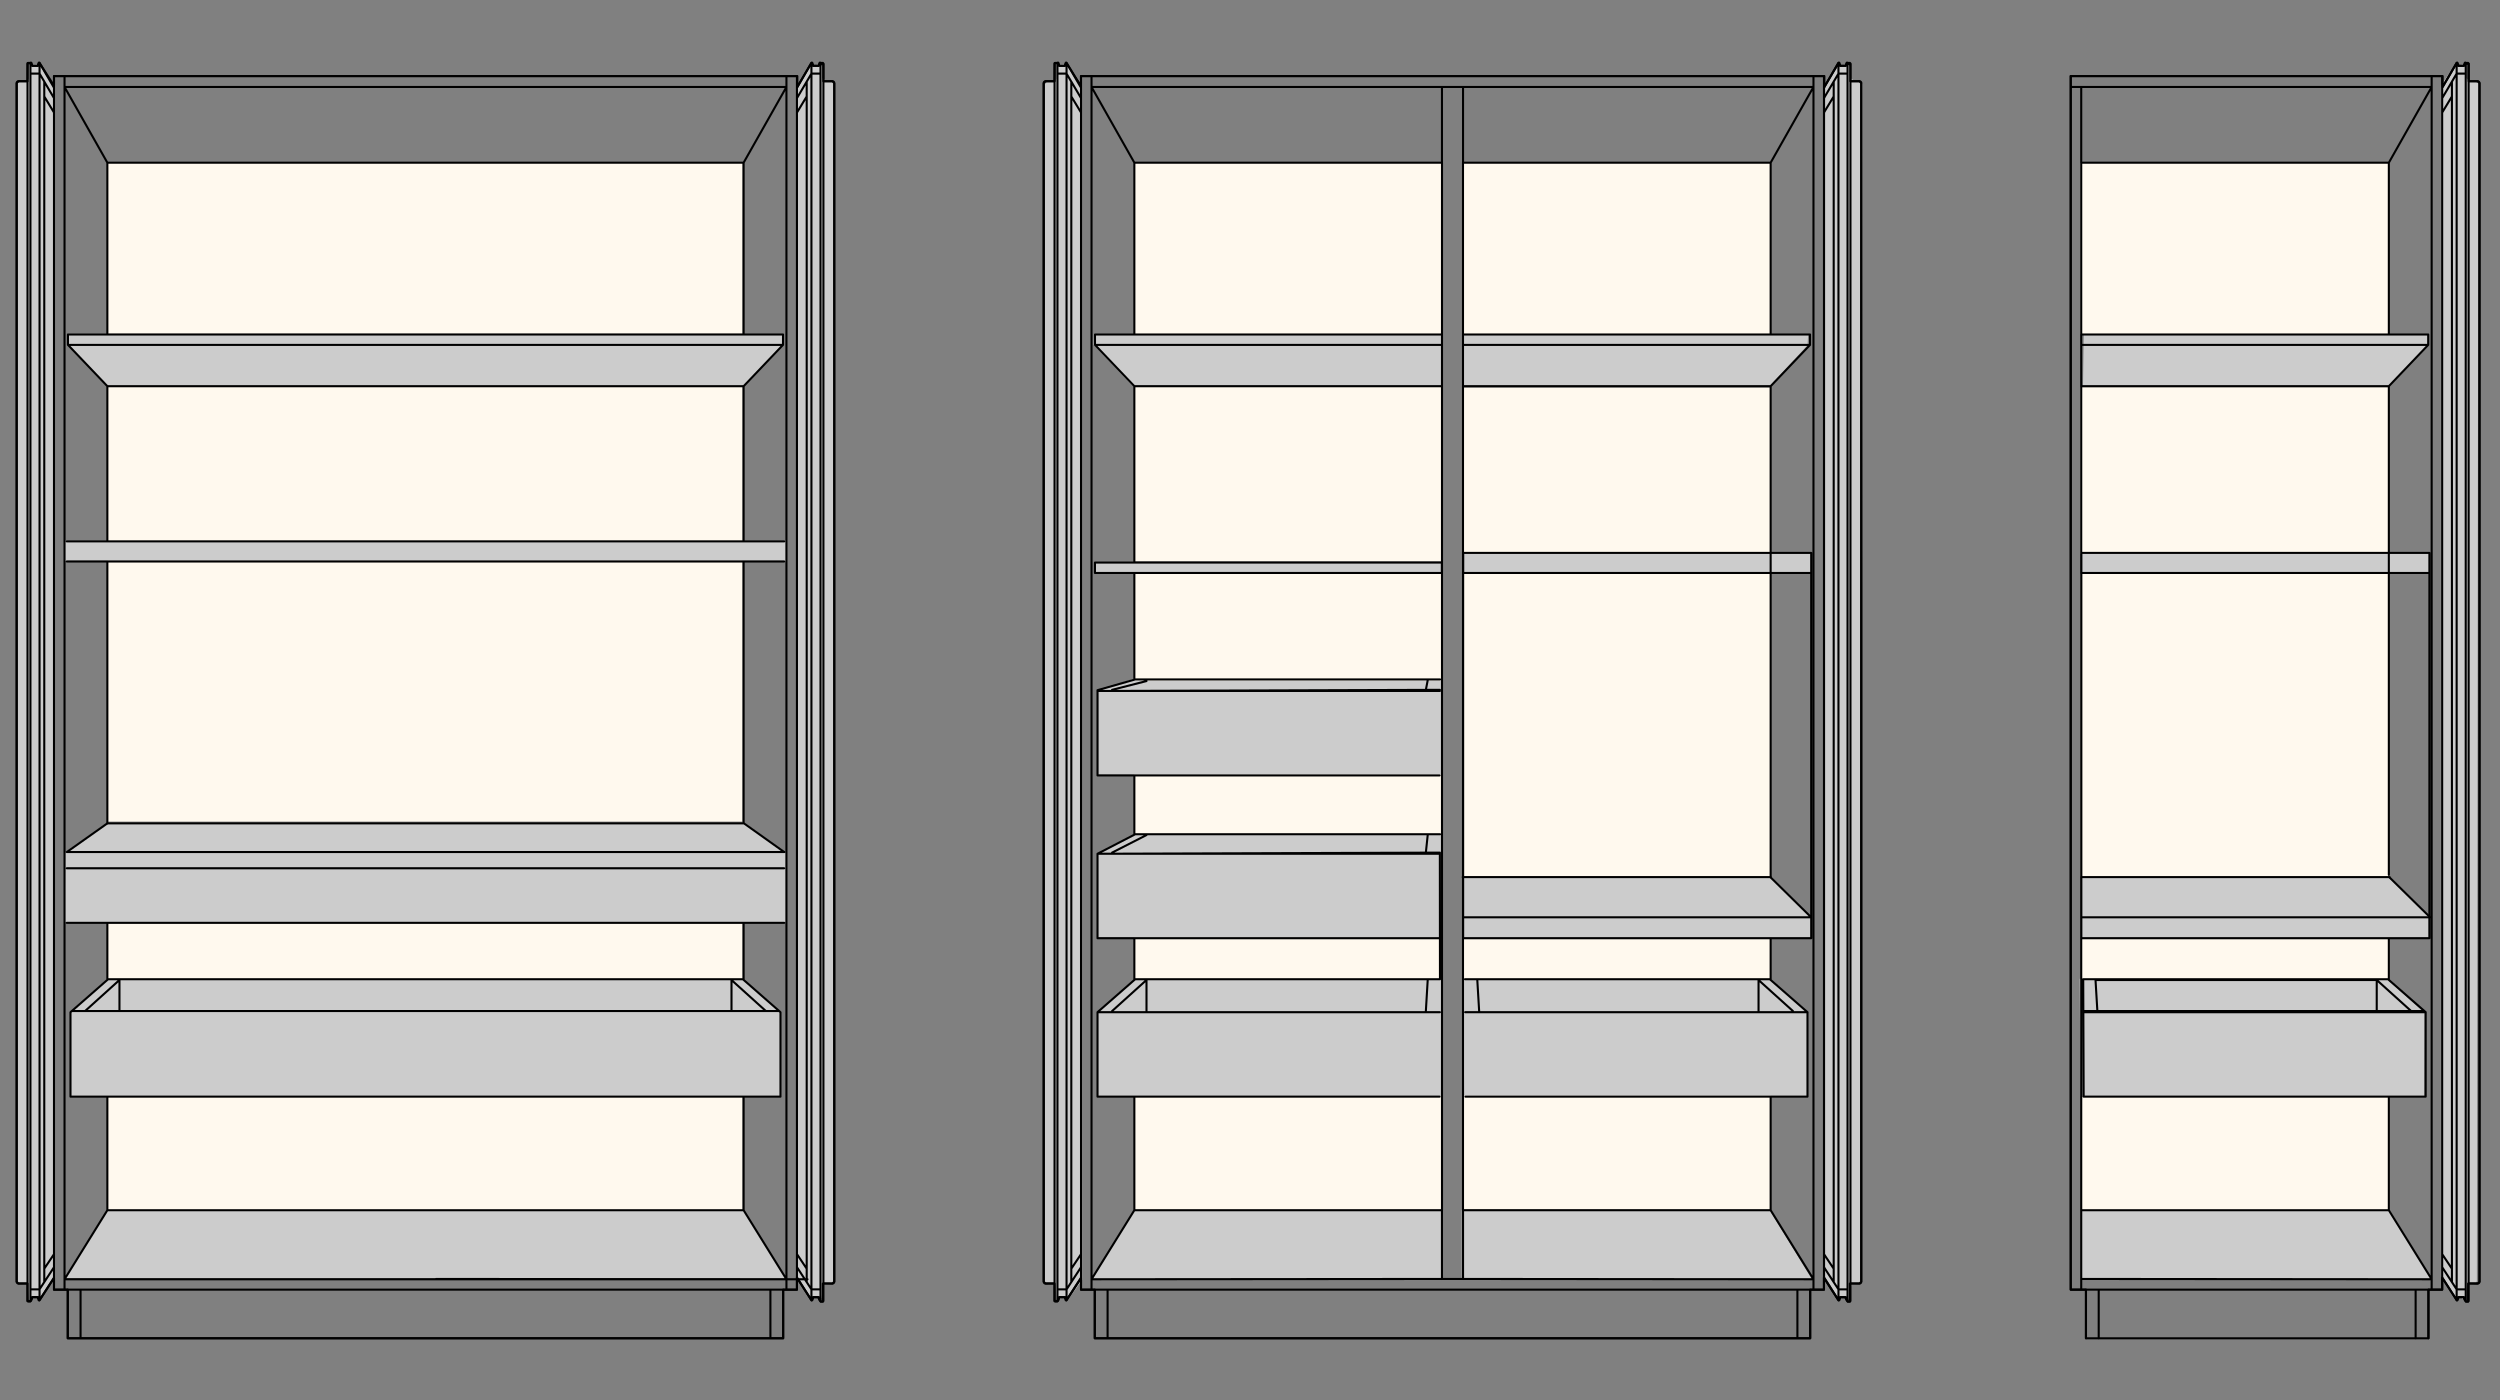
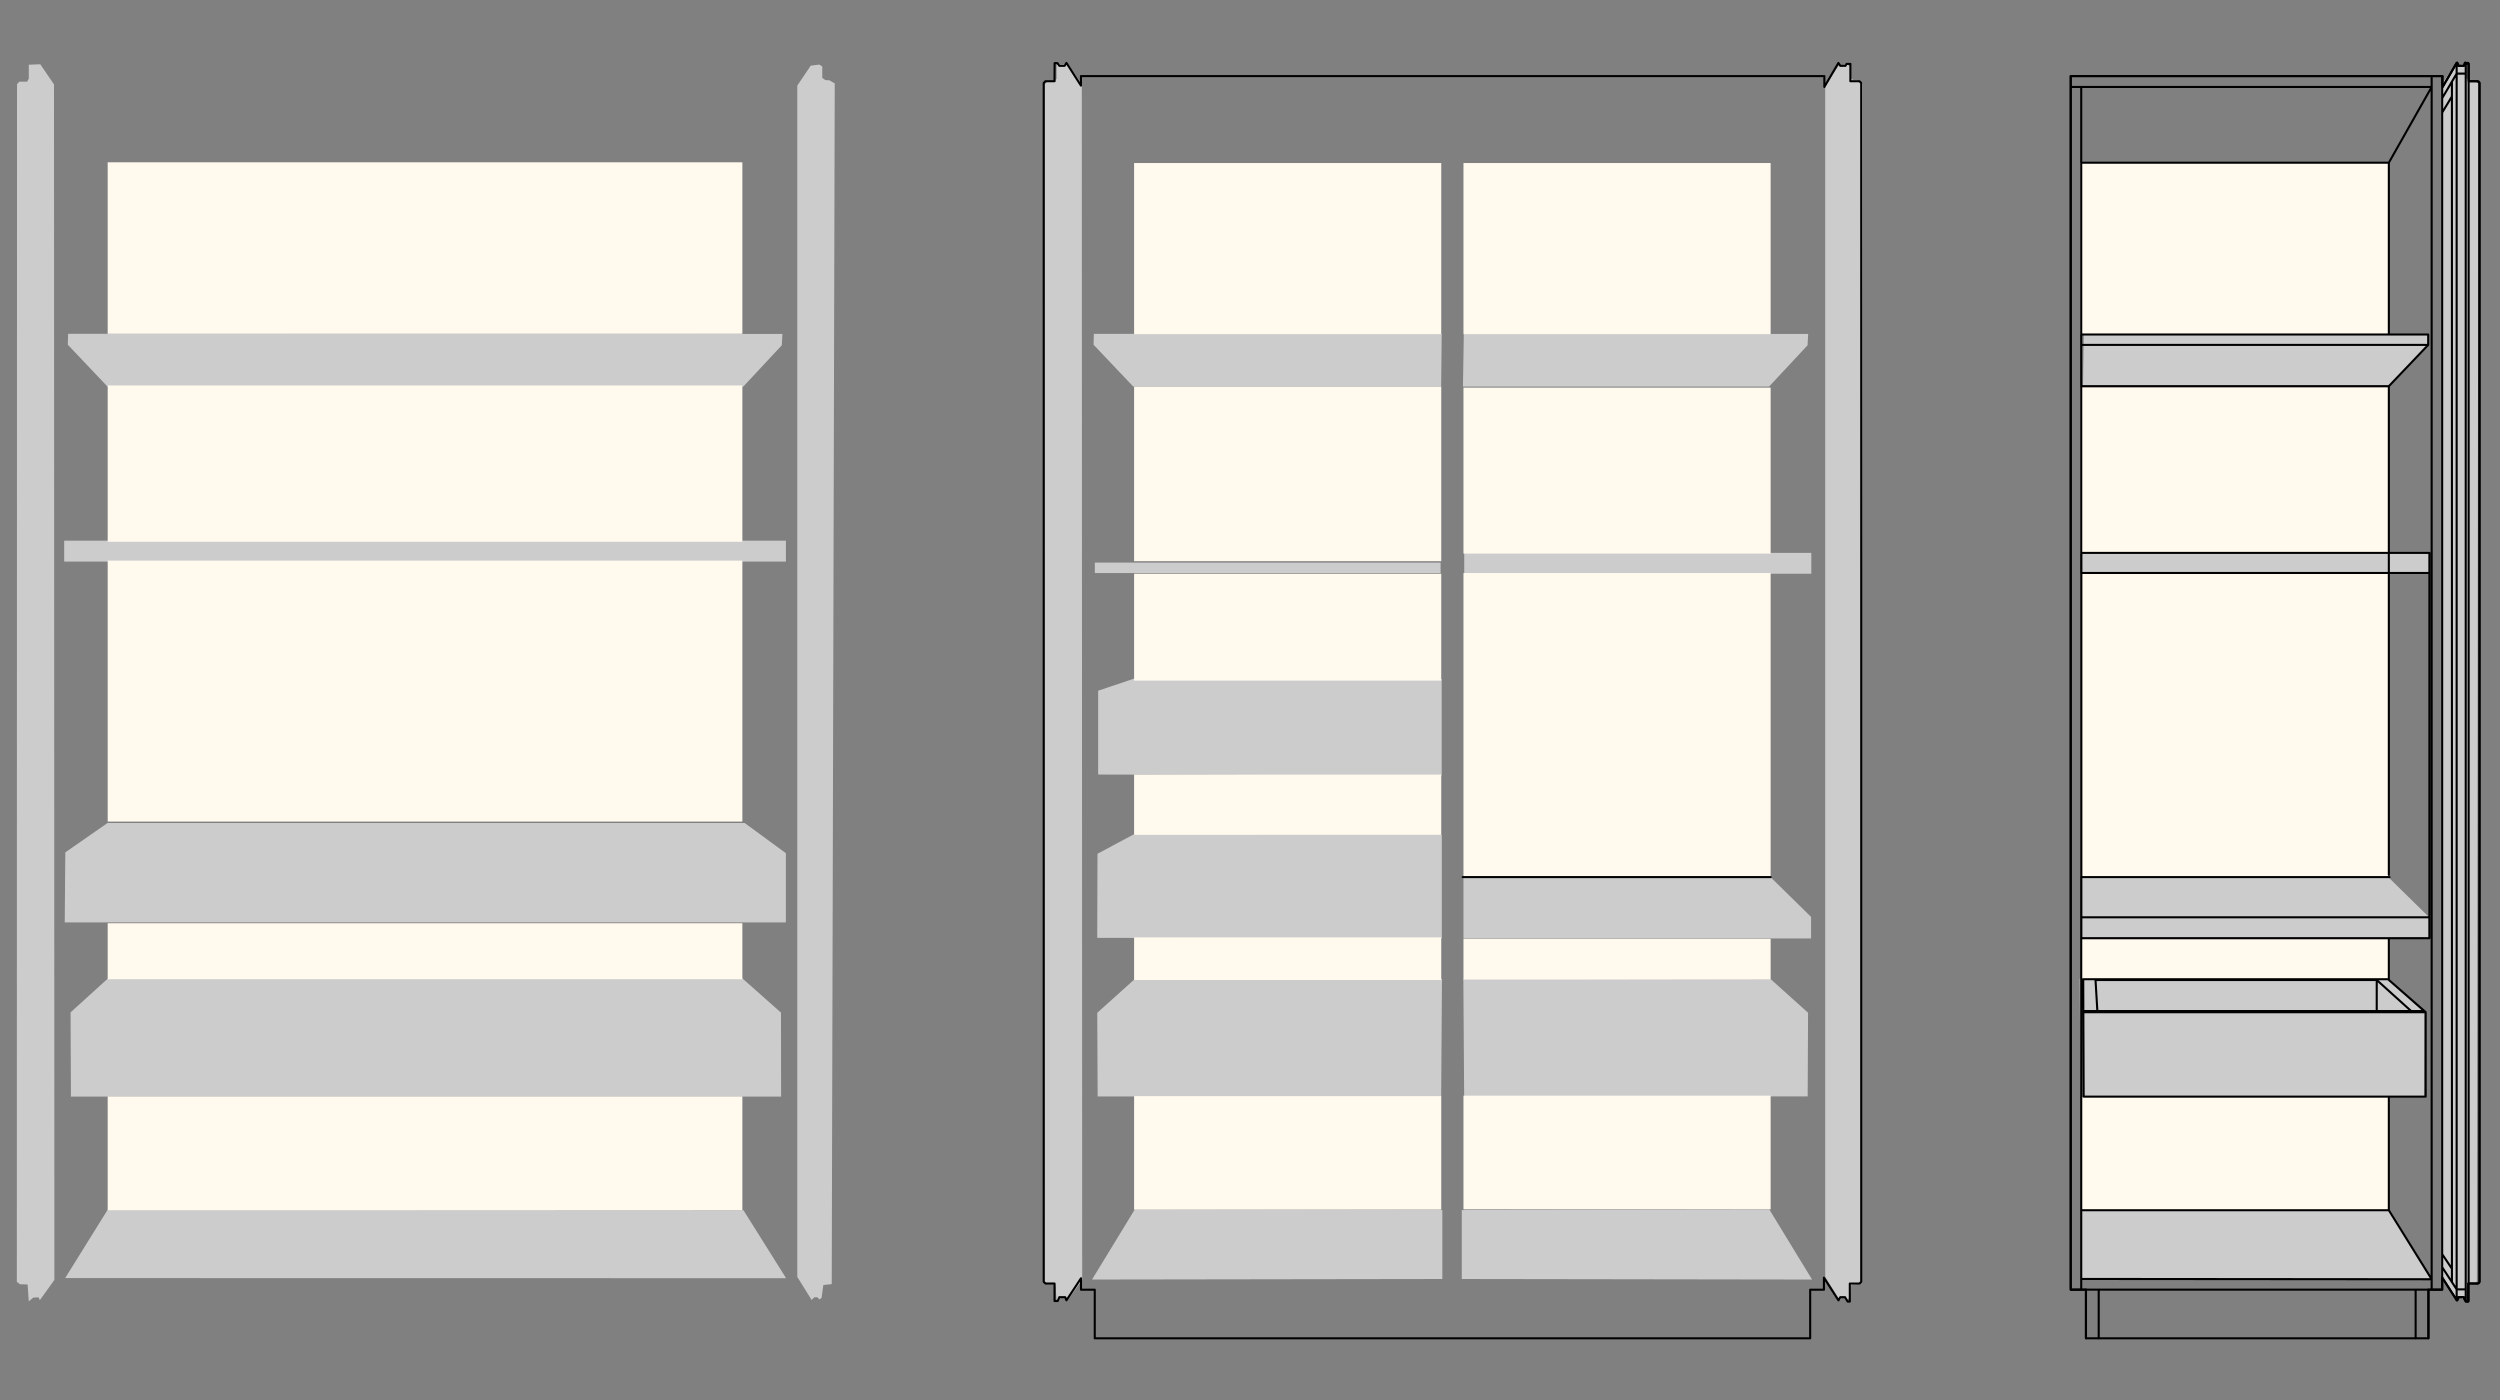
<svg xmlns="http://www.w3.org/2000/svg" width="600" height="336" viewBox="0 0 600 336" fill="none">
  <rect x="0" y="0" width="600" height="336" fill="#808080" stroke="none" />
  <path d="M346.157 290.4V306.961L262.088 307.09L272.329 290.298L346.157 290.409V290.4ZM350.825 290.4V306.961L434.895 307.09L424.653 290.298L350.825 290.409V290.4ZM499.626 290.4V306.961L583.695 307.09L573.454 290.298L499.626 290.409V290.4ZM351.231 210.59V225.234H434.655V220.055L424.764 210.35L351.231 210.59ZM499.487 210.59V225.234H582.911V220.055L573.02 210.35L499.487 210.59ZM272.264 235.049L263.342 243.067L263.435 263.148H345.88L346.074 234.929L272.264 235.049ZM351.204 234.92L351.397 263.139H433.843L433.935 243.058L425.013 235.04L351.204 234.92ZM499.127 234.92L499.321 263.139H581.767L581.859 243.058L572.937 235.04L499.127 234.92ZM272.043 200.277L263.398 204.904L263.333 225.087L346.037 225.188V200.388L272.043 200.287V200.277ZM272.218 162.852L263.555 165.773V185.891L346.009 186.103V162.953L272.218 162.852ZM25.813 290.381L15.637 306.739L188.665 306.767L178.424 290.446L25.804 290.372L25.813 290.381ZM25.804 234.92L16.938 242.965L17.021 263.185H187.466L187.438 243.03L178.175 234.819L25.804 234.92ZM15.674 204.572L15.535 221.373H188.61V204.766L178.701 197.513H25.813L15.683 204.563L15.674 204.572ZM188.61 129.767H15.406V134.78H188.619V129.767H188.61ZM434.719 132.688H351.416V137.701H434.719V132.688ZM583.021 132.688H499.718V137.701H583.021V132.688ZM345.742 135.029H262.761V137.536H345.742V135.029ZM16.347 80.111L16.273 82.738L25.804 92.783H178.387L187.632 82.867L187.78 80.139L16.347 80.111ZM351.121 92.783H424.57L433.815 82.867L433.963 80.139H351.314L351.111 92.774L351.121 92.783ZM499.921 92.783H573.371L582.615 82.867L582.763 80.139H500.115L499.912 92.774L499.921 92.783ZM346.009 80.13H262.53L262.457 82.738L271.987 92.783H345.88L346.009 80.13Z" fill="#CCCCCC" />
  <path d="M345.901 80.194H272.184V39.128H345.901V80.194ZM345.901 92.792H272.184V134.688H345.901V92.792ZM345.901 137.701H272.184V163.34H345.901V137.701ZM345.901 185.901H272.184V200.379H345.901V185.901ZM345.901 224.967H272.184V235.196H345.901V224.967ZM345.901 263.056H272.184V290.317H345.901V263.056ZM424.951 39.128H351.234V80.194H424.951V39.128ZM573.18 39.128H499.268V80.194H573.18V39.128ZM573.18 92.921H499.268V132.946H573.18V92.921ZM573.438 225.326H499.527V235.233H573.438V225.326ZM573.438 263.213H499.527V290.593H573.438V263.213ZM573.18 137.701H499.268V210.636H573.18V137.701ZM424.951 93.032H351.234V132.863H424.951V93.032ZM424.951 225.308H351.234V235.095H424.951V225.308ZM424.951 262.955H351.234V290.243H424.951V262.955ZM424.951 137.526H351.234V210.378H424.951V137.526ZM178.169 38.953H25.844V80.111H178.169V38.953ZM178.169 92.507H25.844V130.025H178.169V92.507ZM178.169 221.575H25.844V235.012H178.169V221.575ZM178.169 263.148H25.844V290.446H178.169V263.148ZM178.169 134.55H25.844V197.181H178.169V134.55Z" fill="#FFF9EE" />
-   <path d="M13.044 307.199L9.556 312.038L9.27 311.365L7.979 311.42L6.908 312.323L6.622 308.277L4.823 308.222L4.039 307.66L4.085 20.216L4.648 19.599H6.512L6.908 18.871V15.534L9.667 15.424L12.961 20.262L13.053 307.199H13.044ZM194.579 15.756L191.35 20.539V306.462L194.791 311.991L195.437 311.346H196.157L196.664 311.853L197.171 311.494L197.605 308.406L199.616 308.194L199.976 307.476L200.336 20.023L199.072 19.276L198.094 19.221L197.347 18.705V15.958L196.655 15.498L194.579 15.756ZM259.642 20.262L256.348 15.424L253.59 15.534V18.861L253.193 19.589H251.329L250.766 20.207L250.72 307.642L251.505 308.204L253.304 308.259L253.59 312.305L254.66 311.402L255.952 311.346L256.238 312.019L259.725 307.181L259.633 20.244L259.642 20.262ZM441.279 15.756L438.049 20.539V306.462L441.491 311.991L442.137 311.346H442.856L443.364 311.853L443.871 311.494L444.305 308.406L446.316 308.194L446.676 307.476L447.036 20.023L445.772 19.276L444.794 19.221L444.046 18.705V15.958L443.354 15.498L441.279 15.756ZM589.055 15.756L585.826 20.539V306.462L589.267 311.991L589.913 311.346H590.633L591.14 311.853L591.647 311.494L592.081 308.406L594.092 308.194L594.452 307.476L594.812 20.023L593.548 19.276L592.57 19.221L591.823 18.705V15.958L591.131 15.498L589.055 15.756Z" fill="#CCCCCC" />
-   <path d="M351.183 80.276H434.404V82.774M424.956 92.69L434.413 82.764M424.956 92.69V137.516V210.58L434.68 220.155H351.155M424.956 92.69V132.696M351.137 92.69H424.947M346.017 80.276H262.796V82.774M262.787 82.764L272.244 92.69V135.019M346.063 92.69H272.253M424.956 39.044V80.267M424.956 39.044L435.234 20.87H348.6H261.966L272.244 39.044M424.956 39.044H351.128V20.87M272.244 39.044V80.267M272.244 39.044H346.072V20.87M272.244 137.516V163.063M444.11 312.24V15.498V15.461M424.956 263.193V290.454M424.956 290.454L435.234 307.024M424.956 290.454H351.128V306.96M272.244 263.193V290.454M272.244 290.454L261.966 307.024M272.244 290.454H346.072V306.96M253.09 15.461V15.498V312.24M255.517 15.802H254.271M255.95 15.055C255.969 15.074 255.969 15.101 255.969 15.101V17.663M254.262 15.802L254.031 15.12L253.994 15.055C253.994 15.055 253.92 15 253.874 15.009C253.828 15.018 253.8 15.065 253.791 15.111M253.791 15.101V17.663M253.791 17.663H255.969M253.791 17.663V309.448M255.969 17.663L257.103 19.59M255.969 17.663V309.448H253.791M255.959 15.055C255.959 15.055 255.904 15 255.867 15C255.83 15 255.793 15.018 255.775 15.055L255.517 15.811M255.996 15.129L255.959 15.065M253.09 312.231C253.136 312.277 253.182 312.323 253.219 312.369M265.822 321.161V309.522M262.75 309.476V321.18H348.6H434.45V309.476M255.996 312.001L259.447 306.619M253.856 312.259L253.957 312.102M253.856 312.259L253.745 312.369C253.745 312.369 253.819 312.296 253.856 312.259ZM253.228 312.379H253.727M253.727 15.092H253.228M253.736 15.101C253.745 15.101 253.745 15.101 253.745 15.101L253.791 15.148C253.791 15.148 253.754 15.111 253.736 15.092M253.118 15.203C253.118 15.203 253.09 15.304 253.09 15.323C253.09 15.359 253.09 15.405 253.09 15.452M250.913 308.038H253.09M250.488 307.614C250.488 307.725 250.534 307.835 250.608 307.918C250.691 308.001 250.793 308.047 250.913 308.047M250.488 307.614C250.488 307.623 250.488 307.623 250.488 307.623M250.488 307.614V19.921C250.488 19.93 250.488 19.93 250.488 19.93C250.488 19.82 250.525 19.709 250.608 19.626C250.691 19.543 250.802 19.497 250.913 19.497H253.09M255.959 312.065C255.913 312.13 255.821 312.13 255.775 312.065L255.517 311.31H254.253L253.994 312.065M257.113 304.49L259.447 300.997M259.447 304.13L257.113 307.706M257.113 307.706V19.59L259.447 23.543M257.113 307.706L255.978 309.448M259.447 27.008L257.113 23.147M253.219 15.101C253.219 15.101 253.155 15.175 253.118 15.212M259.447 21.055L255.996 15.12M253.791 309.448V312.01M255.969 312.019V309.457M253.791 312.019C253.791 312.065 253.828 312.102 253.874 312.121C253.92 312.13 253.967 312.121 253.994 312.074M255.987 312.001L255.95 312.065C255.95 312.065 255.969 312.028 255.969 312.01M275.159 235.205V242.651M263.719 242.651L263.405 242.928M263.405 242.928H345.564M263.405 242.928V263.193H345.491M263.405 242.928L272.447 235.011H345.601M266.902 242.651L275.15 235.205M342.649 235.205L342.206 242.651M345.592 235.002L345.564 204.626L263.405 204.903M263.405 204.903H345.564M263.405 204.903V225.169H345.491M263.405 204.903L272.447 200.221H345.601M266.902 204.626L275.15 200.415M342.649 200.415L342.206 204.626M345.564 165.56L263.405 165.837H345.564M266.902 165.56L275.15 163.459M342.649 163.265L342.206 165.56M345.491 186.102H263.405V165.643L272.447 163.063H345.601M346.081 39.044V290.454M261.975 307.024L346.081 306.95H348.6H351.119L435.225 307.024M261.966 18.262V309.512M441.692 15.802H442.938L443.169 15.12L443.205 15.055C443.205 15.055 443.279 15 443.325 15.009C443.371 15.018 443.399 15.065 443.408 15.111M443.408 15.101V17.663M443.408 17.663H441.231M443.408 17.663V309.448M441.231 17.663V15.101C441.231 15.101 441.231 15.074 441.24 15.055C441.24 15.055 441.296 15 441.333 15C441.369 15 441.406 15.018 441.425 15.055M441.231 17.663L440.087 19.59M441.231 17.663V309.448M441.203 15.129L441.24 15.065M441.434 15.055L441.692 15.811M444.11 312.231L443.98 312.369C443.98 312.369 443.98 312.369 443.971 312.369M431.377 321.161V309.522M441.203 312.001L437.753 306.619M443.242 312.102L443.344 312.259L443.455 312.369M443.971 312.379H443.473M443.962 15.092H443.464C443.445 15.111 443.408 15.148 443.408 15.148M443.464 312.369C443.464 312.369 443.39 312.296 443.353 312.259M444.082 15.203C444.082 15.203 444.11 15.304 444.11 15.323C444.11 15.359 444.11 15.405 444.11 15.452M446.287 308.038H444.11M446.711 19.93C446.711 19.82 446.674 19.709 446.591 19.626C446.508 19.543 446.398 19.497 446.287 19.497H444.11M446.287 308.047C446.407 308.047 446.508 308.001 446.591 307.918C446.665 307.835 446.711 307.725 446.711 307.614V19.921M441.692 311.31L441.434 312.065C441.388 312.13 441.296 312.13 441.249 312.065M441.249 312.065L441.213 312.001M441.249 312.065C441.249 312.065 441.231 312.028 441.231 312.01M443.205 312.065L442.947 311.31H441.683M440.087 304.49L437.753 300.997M437.753 304.13L440.087 307.706M440.087 307.706V19.59M440.087 307.706L441.231 309.448M437.753 27.008L440.087 23.147M440.087 19.59L437.753 23.543M443.98 15.101C443.98 15.101 444.045 15.175 444.082 15.212M437.753 21.055L441.203 15.12M441.231 309.448H443.408M443.408 309.448V312.01M441.231 312.019V309.457M443.408 312.019C443.408 312.065 443.371 312.102 443.325 312.121C443.279 312.139 443.233 312.121 443.205 312.074M422.05 242.651V235.205L430.298 242.651M433.481 242.651L433.804 242.928H351.644M354.551 235.205L354.994 242.651M351.709 263.193H433.795V242.928L424.753 235.011H351.598M351.119 39.044V290.454M435.234 18.262V309.512M351.119 137.516H434.68M424.79 132.696H351.155V225.169H434.69V132.696H424.799M351.192 82.774H434.413M346.007 82.774H262.787M346.007 135.019H262.787V137.516H346.007M272.244 225.169V235.177M272.244 186.102V200.221M424.956 225.169V235.177M348.6 309.512H259.447V18.262H348.6H437.753V309.512H348.6Z" stroke="black" stroke-width="0.5" stroke-linecap="round" stroke-linejoin="round" />
+   <path d="M13.044 307.199L9.556 312.038L9.27 311.365L7.979 311.42L6.908 312.323L6.622 308.277L4.823 308.222L4.039 307.66L4.085 20.216L4.648 19.599H6.512L6.908 18.871V15.534L9.667 15.424L12.961 20.262L13.053 307.199H13.044ZM194.579 15.756L191.35 20.539V306.462L194.791 311.991L195.437 311.346H196.157L196.664 311.853L197.171 311.494L197.605 308.406L199.616 308.194L200.336 20.023L199.072 19.276L198.094 19.221L197.347 18.705V15.958L196.655 15.498L194.579 15.756ZM259.642 20.262L256.348 15.424L253.59 15.534V18.861L253.193 19.589H251.329L250.766 20.207L250.72 307.642L251.505 308.204L253.304 308.259L253.59 312.305L254.66 311.402L255.952 311.346L256.238 312.019L259.725 307.181L259.633 20.244L259.642 20.262ZM441.279 15.756L438.049 20.539V306.462L441.491 311.991L442.137 311.346H442.856L443.364 311.853L443.871 311.494L444.305 308.406L446.316 308.194L446.676 307.476L447.036 20.023L445.772 19.276L444.794 19.221L444.046 18.705V15.958L443.354 15.498L441.279 15.756ZM589.055 15.756L585.826 20.539V306.462L589.267 311.991L589.913 311.346H590.633L591.14 311.853L591.647 311.494L592.081 308.406L594.092 308.194L594.452 307.476L594.812 20.023L593.548 19.276L592.57 19.221L591.823 18.705V15.958L591.131 15.498L589.055 15.756Z" fill="#CCCCCC" />
  <path d="M253.09 19.497H250.913L250.488 19.922V307.623L250.913 308.047H253.09V312.241H253.847L254.243 311.319H255.636L255.95 312.075L259.438 306.785V309.531H262.741V321.189H434.441V309.531H437.743V306.637L441.231 312.084L441.674 311.328H442.809L443.436 312.379H443.953V308.057H446.269L446.693 307.633V19.931L446.269 19.497H444.091V15.332H443.187L442.919 15.802H441.674L441.213 15.102L437.845 20.871V18.263H259.428V20.548L255.95 15.102L255.498 15.802H254.253L253.782 15.148H253.109L253.081 19.497H253.09Z" stroke="black" stroke-width="0.5" stroke-linecap="round" stroke-linejoin="round" />
  <path d="M351.055 210.506H424.957" stroke="black" stroke-width="0.5" stroke-linecap="round" stroke-linejoin="round" />
  <path d="M499.548 80.276H582.769V82.774M573.321 92.69L582.778 82.764M573.321 92.69H499.511M573.321 92.69V132.696M573.321 209.962V137.7V132.696M573.321 39.044V80.267M573.321 39.044L583.599 20.87H496.965M573.321 39.044H499.493M592.475 312.24V15.498V15.461M573.321 263.193V290.454M573.321 290.454L583.599 307.024L499.493 306.95M573.321 290.454H499.493M503.691 321.161V309.522M500.618 321.18V309.476M590.057 15.802H591.303L591.534 15.12L591.57 15.055C591.57 15.055 591.644 15 591.69 15.009C591.736 15.018 591.764 15.065 591.773 15.111M591.773 15.101V17.663M591.773 17.663H589.596M591.773 17.663V309.448M589.596 17.663V15.101C589.596 15.101 589.596 15.074 589.614 15.055C589.614 15.055 589.67 15 589.707 15C589.744 15 589.781 15.018 589.799 15.055L590.057 15.811M589.596 17.663L588.461 19.59V307.706M589.596 17.663V309.448M589.568 15.129L589.605 15.065M592.475 312.231C592.428 312.277 592.382 312.323 592.345 312.369M579.752 321.161V309.522M582.815 321.18V309.476M586.127 306.619L589.578 312.001L589.614 312.065M591.718 312.259L591.617 312.102M591.718 312.259L591.82 312.369M591.718 312.259L591.829 312.369M592.336 312.379H591.838M591.838 15.092H592.336M591.829 15.101C591.829 15.101 591.829 15.101 591.838 15.101M592.447 15.203C592.447 15.203 592.475 15.304 592.475 15.323C592.475 15.359 592.475 15.405 592.475 15.452M591.773 15.148C591.773 15.148 591.81 15.111 591.829 15.092M594.652 308.038H592.475M595.076 307.614C595.076 307.725 595.03 307.835 594.956 307.918C594.873 308.001 594.772 308.047 594.652 308.047M595.076 307.614C595.076 307.623 595.076 307.623 595.076 307.623M595.076 307.614V19.921C595.076 19.93 595.076 19.93 595.076 19.93C595.076 19.82 595.04 19.709 594.956 19.626C594.873 19.543 594.763 19.497 594.652 19.497H592.475M590.057 311.31L589.799 312.065C589.753 312.13 589.661 312.13 589.614 312.065M589.614 312.065C589.614 312.065 589.596 312.028 589.596 312.01M588.461 304.49L586.127 300.997M586.127 304.13L588.461 307.706M588.461 307.706L589.596 309.448M586.127 27.008L588.461 23.147M588.461 19.599L586.127 23.552M592.345 15.101C592.345 15.101 592.41 15.175 592.447 15.212M586.127 21.055L589.578 15.12M589.596 309.448H591.773M591.773 309.448V312.01M591.57 312.065L591.312 311.31H590.048M589.596 312.019V309.457M591.773 312.019C591.773 312.065 591.736 312.102 591.69 312.121C591.644 312.139 591.598 312.121 591.57 312.074M570.415 235.205V242.651M581.846 242.651H500M582.169 242.928H500.009M582.169 242.928L573.127 235.011H499.973L500.074 263.193H582.16V242.928H582.169ZM502.925 235.205L503.368 242.651H578.672L570.424 235.205H502.934M499.493 39.044V290.454M499.493 39.044V20.87M499.493 290.454V309.522M583.599 18.262V309.512M499.521 220.155H583.045M499.493 137.516H583.055M499.557 82.774H582.778M573.321 225.169V235.177M573.321 132.696H583.055V225.169H499.521V132.696H573.321ZM496.965 18.262V309.512H586.118V18.262H496.965Z" stroke="black" stroke-width="0.5" stroke-linecap="round" stroke-linejoin="round" />
  <path d="M496.965 18.263H586.228V20.871L589.596 15.102L590.057 15.802H591.303L591.58 15.323H592.484V19.497H594.661L595.086 19.931V307.623L594.661 308.047H592.345V312.37H591.829L591.201 311.319H590.067L589.624 312.075L586.136 306.628V309.522H582.833V321.189H500.637V309.522H496.983V18.263H496.965Z" stroke="black" stroke-width="0.5" stroke-linecap="round" stroke-linejoin="round" />
-   <path d="M573.488 210.58L583.222 220.155" stroke="black" stroke-width="0.5" stroke-linecap="round" stroke-linejoin="round" />
  <path d="M499.586 210.506H573.488" stroke="black" stroke-width="0.5" stroke-linecap="round" stroke-linejoin="round" />
-   <path d="M178.468 92.69L187.925 82.764M178.468 92.69H25.765M178.468 92.69V129.931M25.765 92.69L16.308 82.764M25.765 92.69V129.812M178.468 134.751V197.346M178.468 39.044V80.267M178.468 39.044L188.746 20.87H15.487L25.765 39.044M178.468 39.044H25.765M25.765 39.044V80.267M16.04 204.488L25.765 197.604V134.77M197.621 312.24V15.498V15.461M178.468 263.193V290.454M178.468 290.454L188.746 307.024M178.468 290.454H25.765M25.765 263.193V290.454M25.765 290.454L15.487 307.024H193.792L104.64 306.95M6.602 15.461V15.498V312.24M9.028 15.802H7.783L7.552 15.12L7.515 15.055M9.48 15.055C9.49 15.074 9.49 15.101 9.49 15.101V17.663M7.303 15.101V17.663M7.303 17.663H9.48M7.303 17.663V309.448V312.01M9.49 17.663L10.634 19.59M9.49 17.663V309.448H7.312M9.471 15.055C9.471 15.055 9.416 15 9.379 15C9.342 15 9.305 15.018 9.287 15.055L9.028 15.811M9.471 15.065L9.508 15.129L12.959 21.055M7.506 15.055C7.506 15.055 7.432 15 7.386 15.009C7.34 15.018 7.303 15.065 7.303 15.111M6.611 312.231C6.657 312.277 6.694 312.323 6.74 312.369M19.334 321.161V309.522M16.262 309.476V321.18H102.112H187.961V309.476M12.959 306.619L9.508 312.001L9.471 312.065M7.257 15.101L7.303 15.148C7.303 15.148 7.266 15.111 7.248 15.092H6.749M7.368 312.259L7.469 312.102M7.368 312.259L7.257 312.369C7.257 312.369 7.331 312.296 7.368 312.259ZM6.749 312.379H7.248C7.248 312.379 7.248 312.379 7.257 312.379M6.639 15.203C6.639 15.203 6.611 15.304 6.611 15.323C6.611 15.359 6.611 15.405 6.611 15.452M4.434 308.038H4.424H6.602M4 19.93C4 19.82 4.037 19.709 4.12 19.626C4.203 19.543 4.314 19.497 4.424 19.497H6.602M4.424 308.047C4.314 308.047 4.203 308.001 4.12 307.918C4.046 307.835 4 307.725 4 307.614V19.921M9.471 312.065C9.425 312.13 9.333 312.13 9.287 312.065L9.028 311.31H7.764L7.506 312.065M9.471 312.065C9.471 312.065 9.49 312.028 9.49 312.01M10.624 304.49L12.959 300.997M12.959 304.13L10.624 307.706M10.624 307.706V19.59L12.959 23.543M10.624 307.706L9.48 309.448M12.959 27.008L10.624 23.147M6.74 15.101C6.74 15.101 6.676 15.175 6.639 15.212M9.49 312.019V309.457M7.303 312.019C7.303 312.065 7.34 312.102 7.386 312.121C7.432 312.13 7.478 312.121 7.506 312.074M28.671 235.205V242.651M20.413 242.651L28.662 235.205M15.487 18.262V309.512M195.204 15.802H196.45L196.68 15.12L196.717 15.055C196.717 15.055 196.791 15 196.837 15.009C196.883 15.018 196.911 15.065 196.92 15.111M196.92 15.101V17.663M196.92 17.663H194.743M196.92 17.663V309.448M194.743 17.663V15.101C194.743 15.101 194.743 15.074 194.761 15.055C194.761 15.055 194.817 15 194.853 15C194.89 15 194.927 15.018 194.946 15.055L195.204 15.811M194.743 17.663L193.608 19.59M194.743 17.663V309.448M194.715 15.129L194.752 15.065M197.621 312.231C197.575 312.277 197.529 312.323 197.492 312.369M184.898 321.161V309.522M191.274 306.619L194.724 312.001L194.761 312.065M196.865 312.259L196.763 312.102M196.865 312.259L196.975 312.369C196.975 312.369 196.902 312.296 196.865 312.259ZM197.483 312.379H196.985M196.985 15.092H197.483C197.483 15.092 197.483 15.092 197.492 15.092M197.594 15.203C197.594 15.203 197.621 15.304 197.621 15.323C197.621 15.359 197.621 15.405 197.621 15.452M196.92 15.148C196.92 15.148 196.957 15.111 196.975 15.092M199.799 308.038H197.621M199.799 308.047C199.919 308.047 200.02 308.001 200.103 307.918C200.186 307.835 200.232 307.725 200.232 307.614V19.921M200.232 19.93C200.232 19.82 200.186 19.709 200.103 19.626C200.02 19.543 199.909 19.497 199.799 19.497H197.621M195.204 311.31L194.946 312.065C194.9 312.13 194.807 312.13 194.761 312.065M194.761 312.065C194.761 312.065 194.743 312.028 194.743 312.01M193.608 304.49L191.274 300.997M191.274 304.13L193.608 307.706M193.608 307.706V19.59M193.608 307.706L194.743 309.448M191.274 27.008L193.608 23.147M193.608 19.59L191.274 23.543M197.492 15.101C197.492 15.101 197.557 15.175 197.594 15.212M191.274 21.055L194.724 15.12M194.743 309.448H196.92M196.92 309.448V312.01M196.717 312.065L196.459 311.31H195.195M194.743 312.019V309.457M196.92 312.019C196.92 312.065 196.883 312.102 196.837 312.121C196.791 312.13 196.745 312.121 196.717 312.074M175.561 242.651V235.205L183.81 242.651M186.993 242.651H17.23M188.746 18.262V309.512M16.031 129.931H188.201M188.201 221.482H16.031M16.031 204.488H188.192M16.031 208.386H188.192M16.031 134.751H188.192M25.765 221.648V235.168M178.468 221.648V235.168M187.925 82.774V80.276H16.308V82.774H187.925ZM102.112 309.512H12.959V18.262H102.112H191.264V309.512H102.112ZM187.316 263.193V242.928L178.283 235.011H25.949L16.917 242.928V263.193H187.316Z" stroke="black" stroke-width="0.5" stroke-linecap="round" stroke-linejoin="round" />
-   <path d="M6.602 19.497H4.424L4 19.922V307.623L4.424 308.047H6.602V312.241H7.358L7.764 311.319H9.157L9.471 312.075L12.959 306.785V309.531H16.262V321.189H187.961V309.531H191.264V306.637L194.752 312.084L195.195 311.328H196.33L196.957 312.379H197.474V308.057H199.789L200.214 307.633V19.931L199.789 19.497H197.612V15.332H196.708L196.431 15.802H195.186L194.724 15.102L191.357 20.871V18.263H12.959V20.548L9.48 15.102L9.019 15.802H7.774L7.294 15.148H6.62L6.593 19.497H6.602Z" stroke="black" stroke-width="0.5" stroke-linecap="round" stroke-linejoin="round" />
-   <path d="M188.202 204.488L178.542 197.604H25.766" stroke="black" stroke-width="0.5" stroke-linecap="round" stroke-linejoin="round" />
</svg>